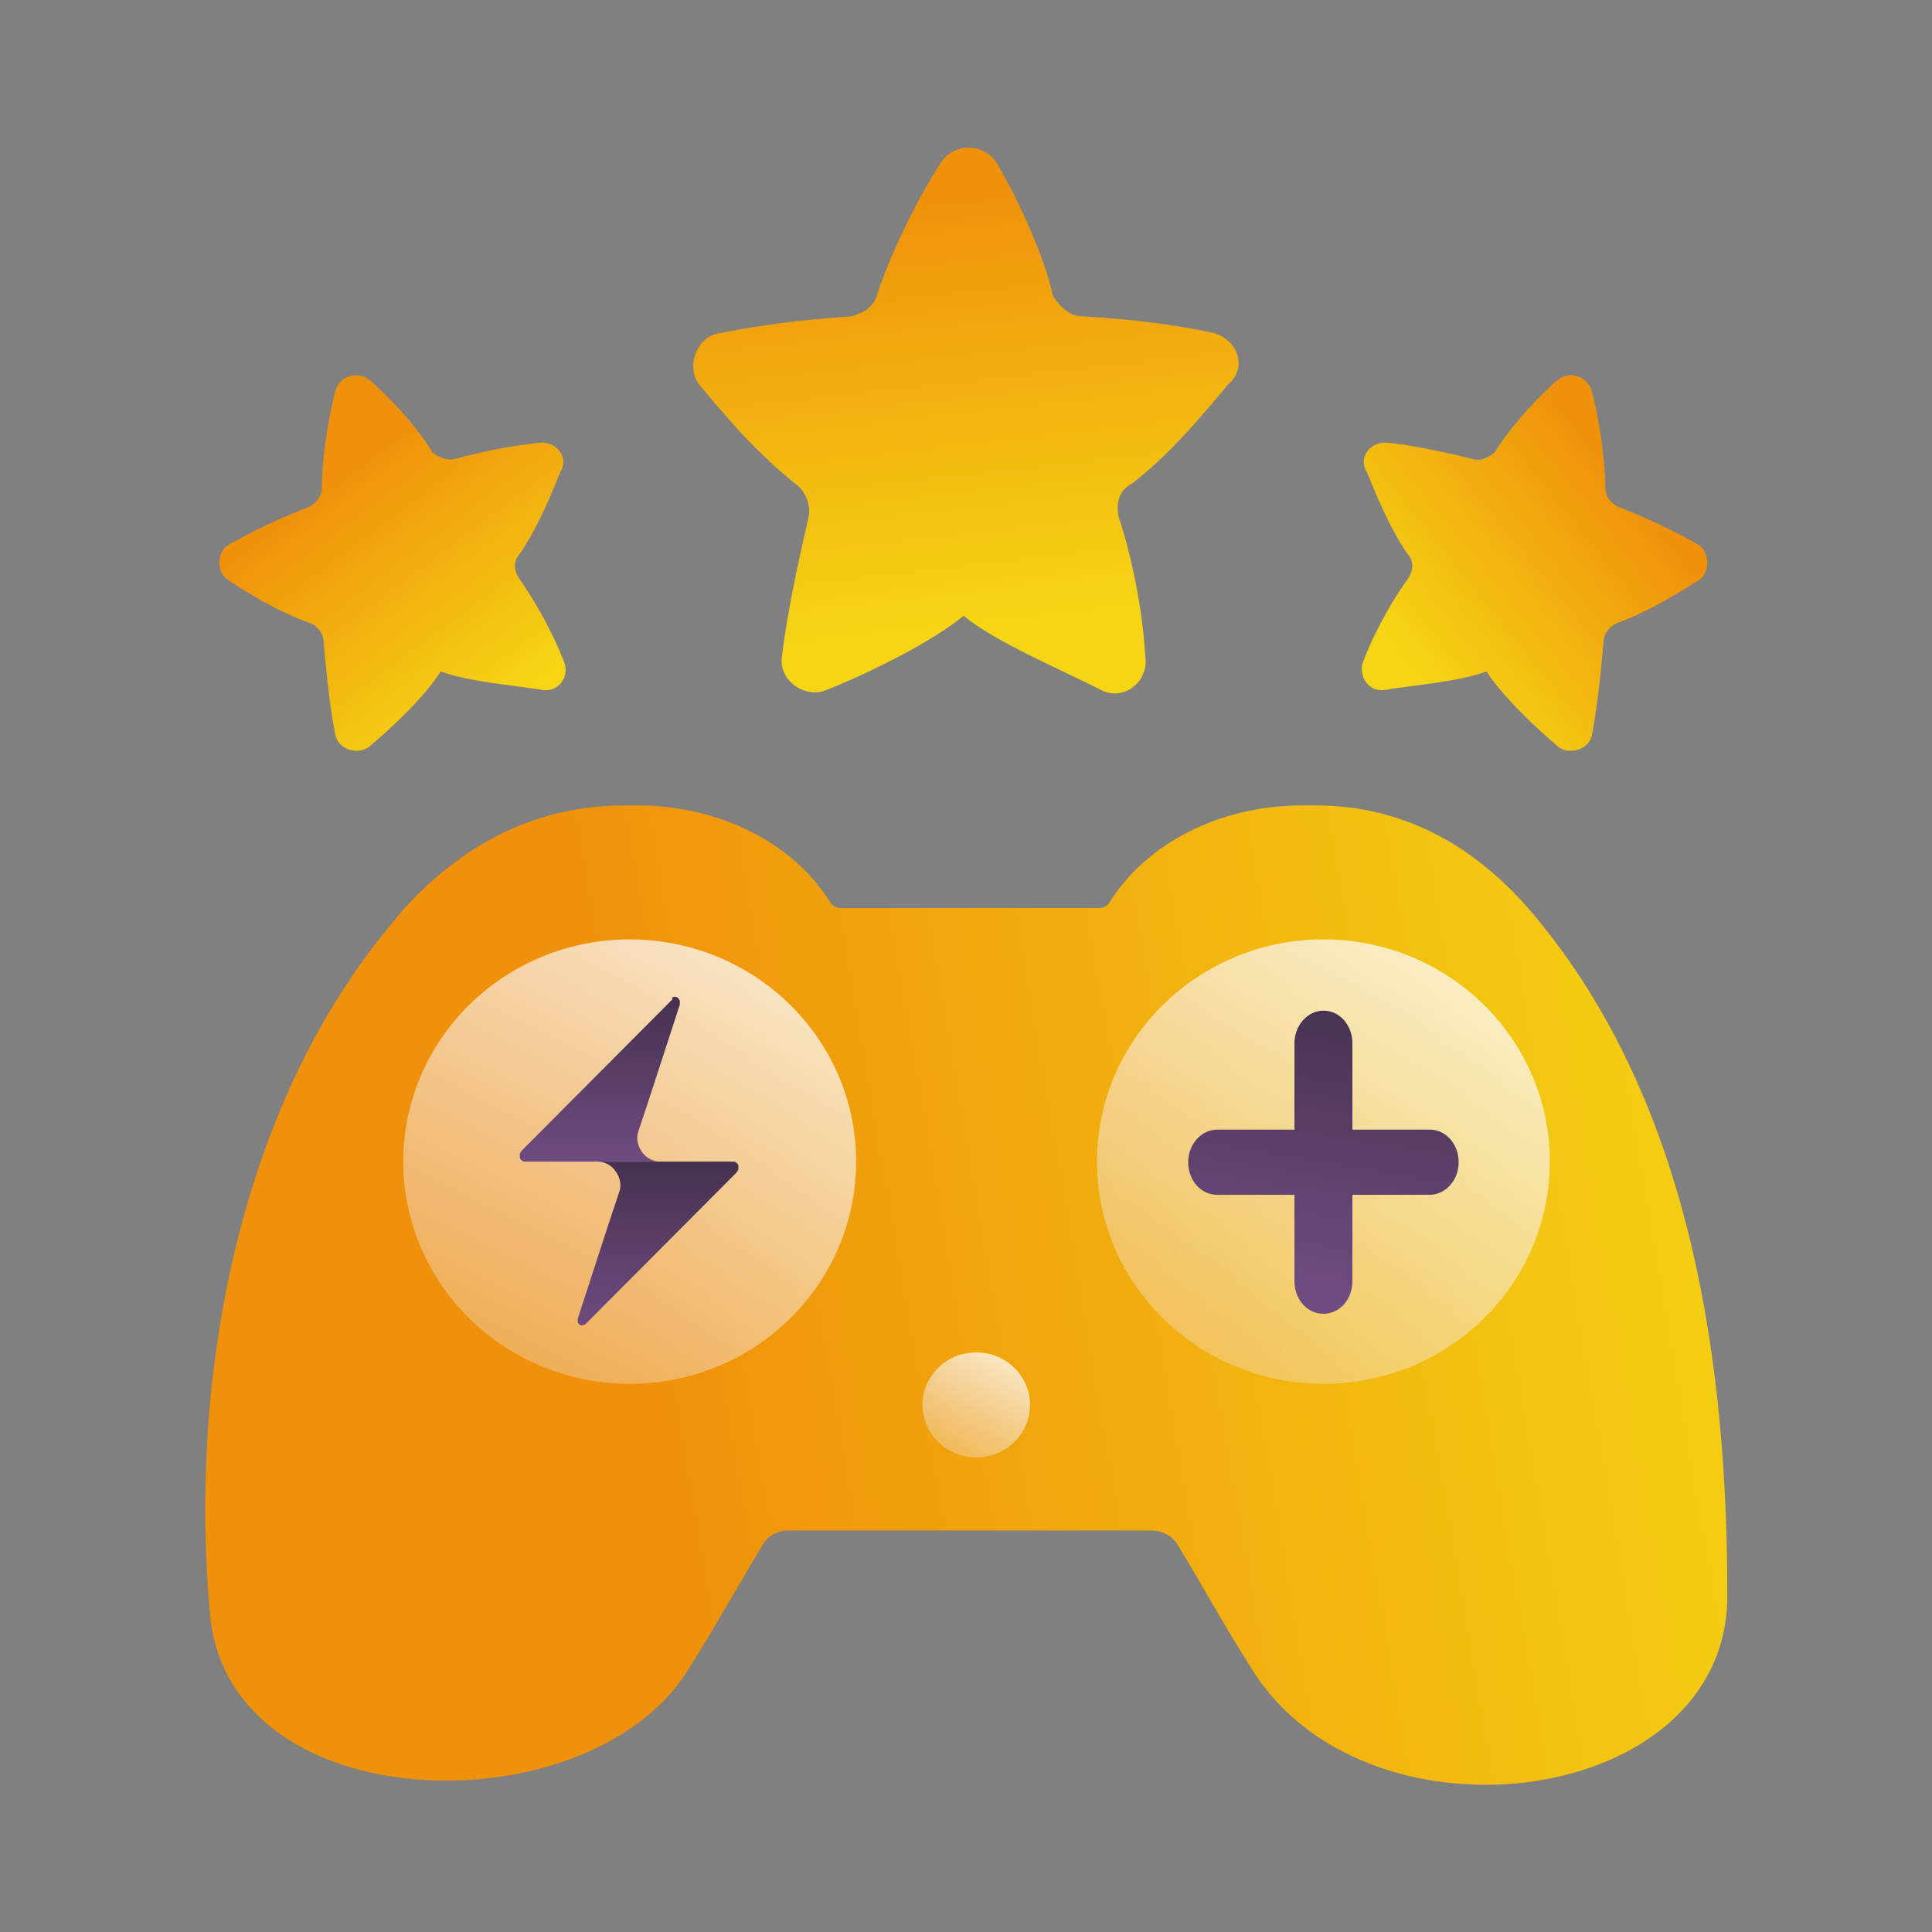
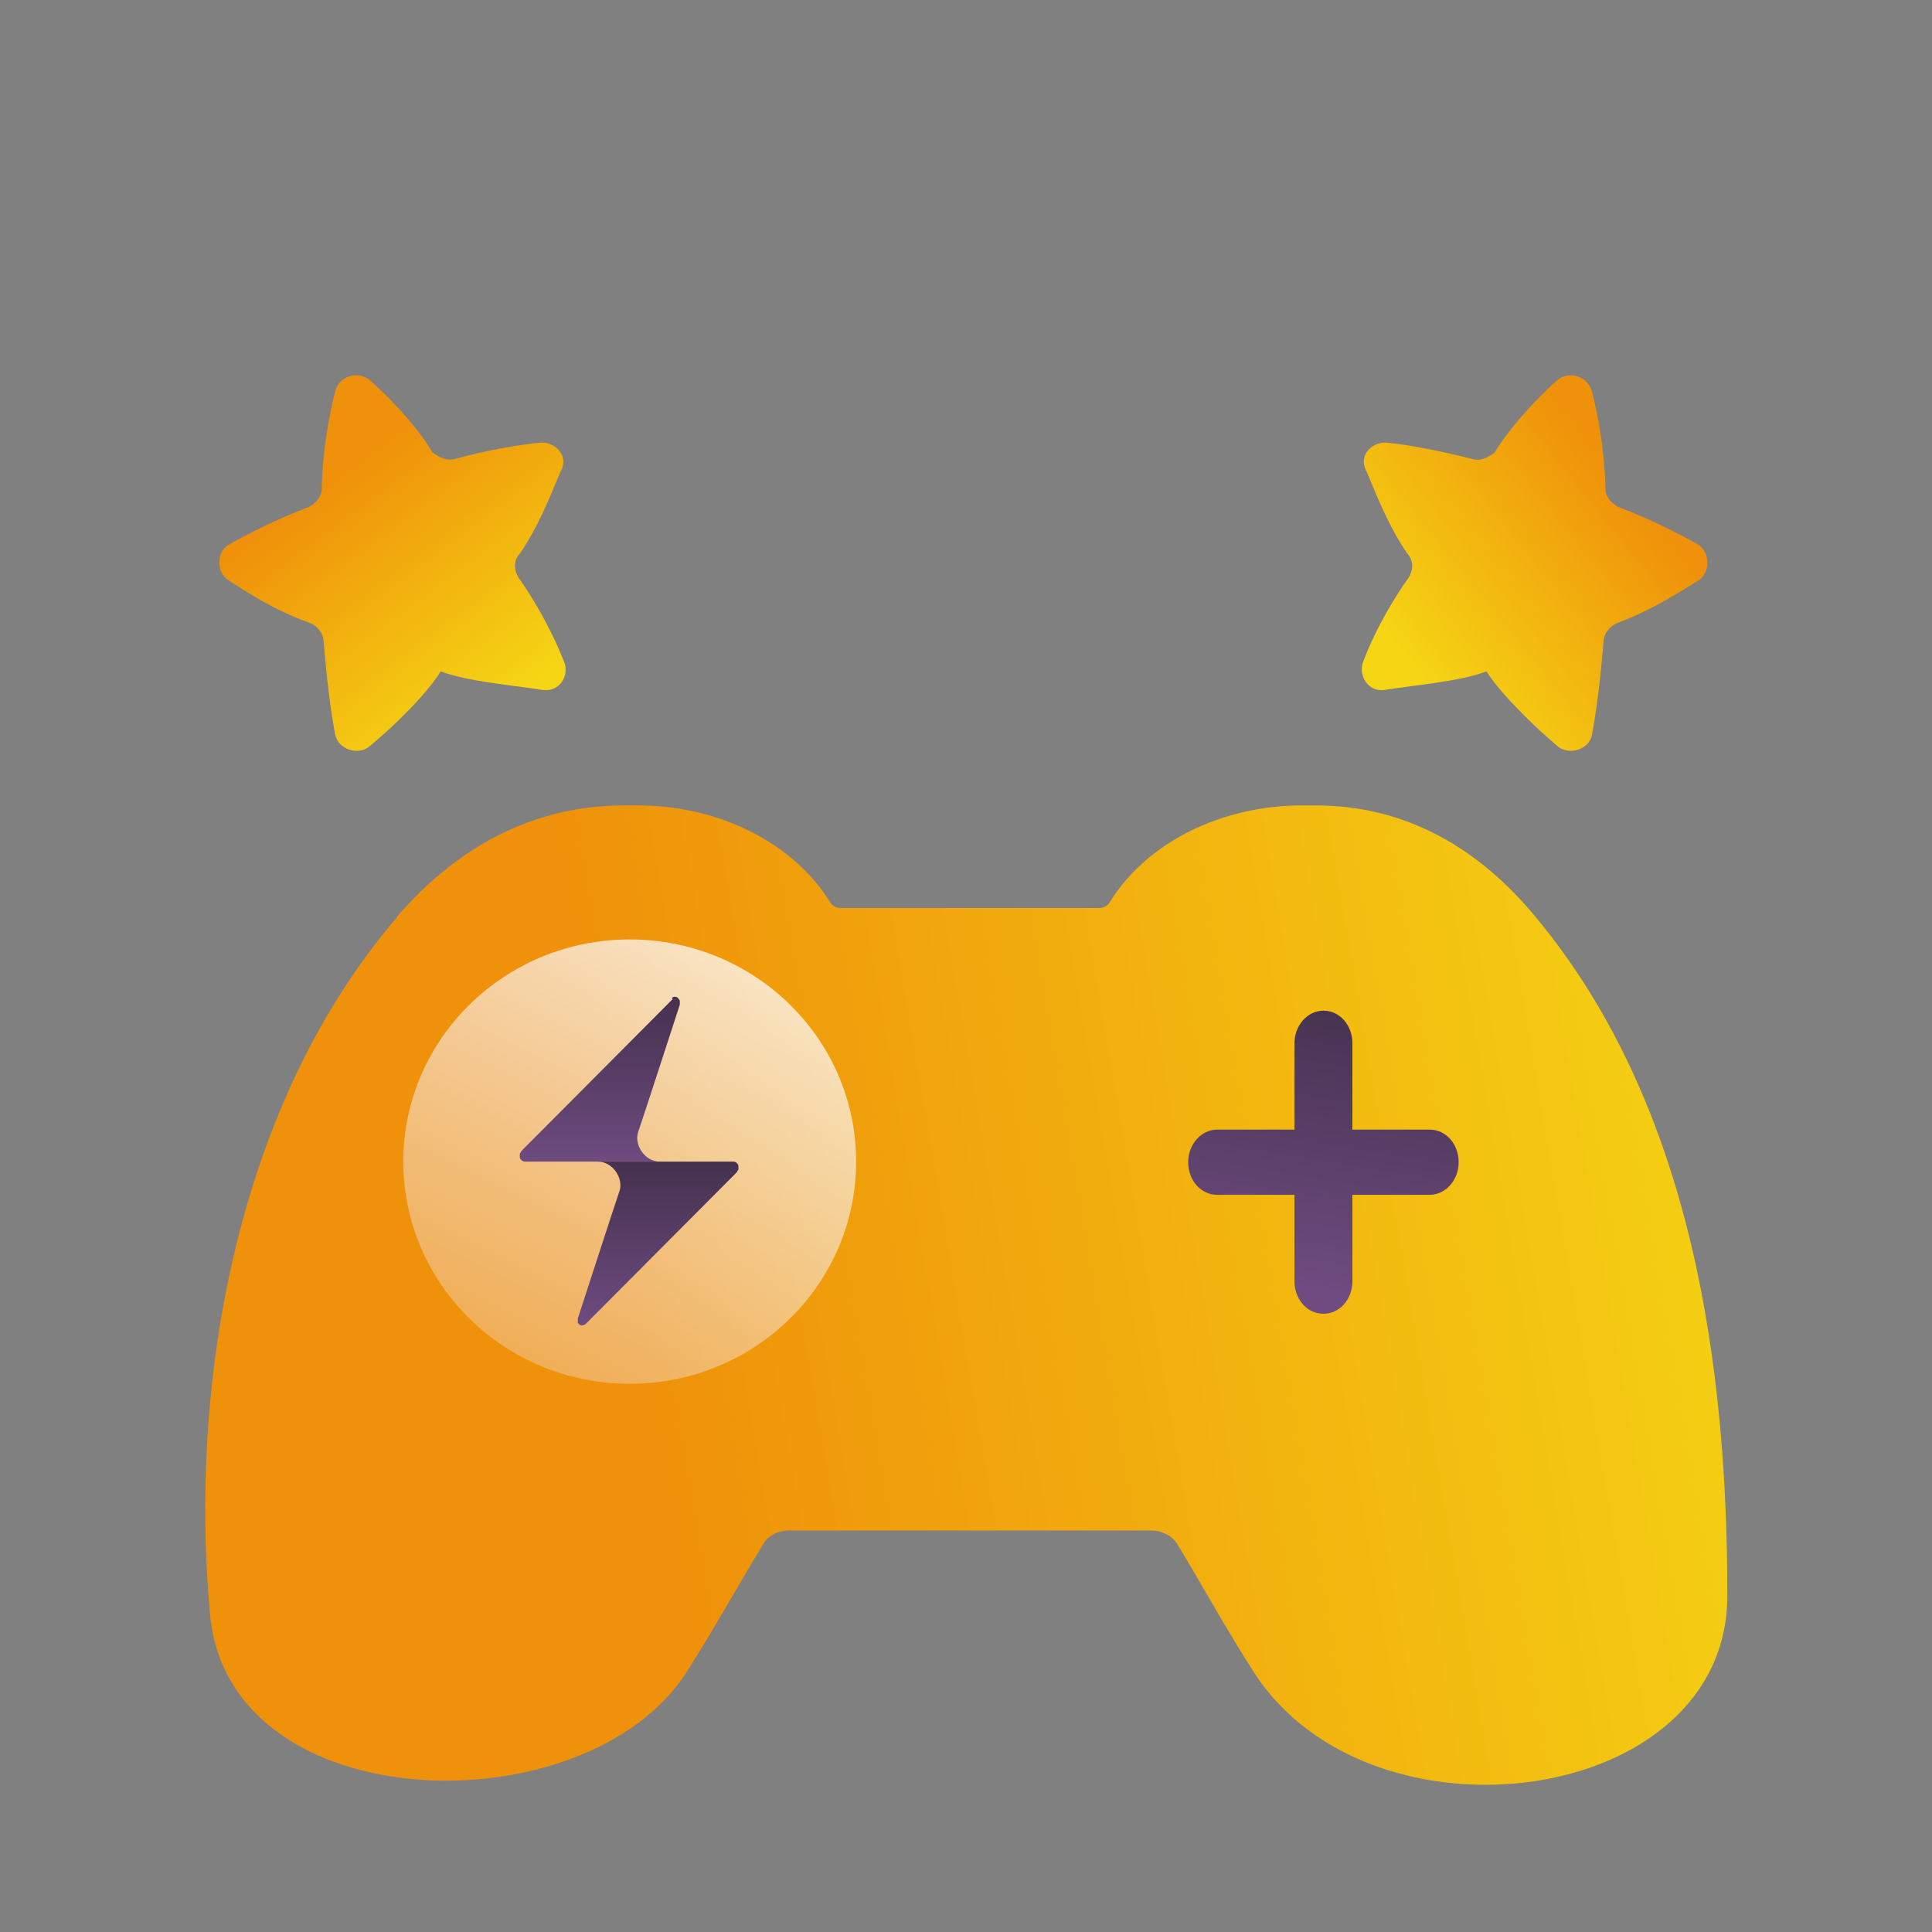
<svg xmlns="http://www.w3.org/2000/svg" width="32" height="32" viewBox="0 0 32 32" fill="none">
  <rect x="0" y="0" width="32" height="32" fill="#808080" stroke="none" />
  <path fill-rule="evenodd" clip-rule="evenodd" d="M6.57 15.19C7.5 14.11 8.74 13.34 10.34 13.34H10.56C11.91 13.34 13.15 13.96 13.76 14.96C13.79 15 13.85 15.04 13.93 15.04H18.2C18.28 15.04 18.34 15 18.37 14.96C18.98 13.96 20.22 13.34 21.57 13.34H21.79C23.34 13.34 24.53 14.1 25.42 15.17C28.06 18.33 28.61 22.71 28.61 26.43C28.61 29.93 22.7 30.7 20.77 27.7C20.27 26.92 19.97 26.35 19.49 25.56C19.41 25.44 19.25 25.35 19.07 25.35H13.07C12.88 25.35 12.72 25.44 12.65 25.56C12.17 26.35 11.87 26.91 11.37 27.7C9.7 30.29 3.8 30.16 3.48 26.75C3.13 23.01 3.87 18.35 6.57 15.2V15.19Z" fill="url(#paint0_linear_3862_46683)" />
  <path opacity="0.8" d="M10.43 22.92C12.501 22.92 14.18 21.272 14.18 19.24C14.18 17.207 12.501 15.56 10.43 15.56C8.359 15.56 6.68 17.207 6.68 19.24C6.68 21.272 8.359 22.92 10.43 22.92Z" fill="url(#paint1_linear_3862_46683)" />
-   <path opacity="0.8" d="M21.92 22.92C23.991 22.92 25.67 21.272 25.67 19.24C25.67 17.207 23.991 15.56 21.92 15.56C19.849 15.56 18.17 17.207 18.17 19.24C18.17 21.272 19.849 22.92 21.92 22.92Z" fill="url(#paint2_linear_3862_46683)" />
-   <path opacity="0.8" d="M16.17 24.14C16.661 24.14 17.06 23.75 17.06 23.27C17.06 22.789 16.661 22.4 16.17 22.4C15.678 22.4 15.28 22.789 15.28 23.27C15.28 23.75 15.678 24.14 16.17 24.14Z" fill="url(#paint3_linear_3862_46683)" />
-   <path d="M14.54 4.84C14.49 5.07 14.32 5.18 14.1 5.24C13.17 5.3 12.46 5.41 11.91 5.52C11.53 5.58 11.36 6.08 11.58 6.37C11.96 6.82 12.46 7.44 13.17 8.01C13.33 8.12 13.44 8.35 13.39 8.57C13.28 9.08 13.06 9.98 12.95 10.88C12.9 11.28 13.33 11.56 13.66 11.44C14.37 11.16 15.41 10.65 15.96 10.2C16.51 10.65 17.6 11.1 18.26 11.44C18.64 11.61 19.03 11.27 18.97 10.88C18.92 9.98 18.7 9.07 18.53 8.57C18.48 8.34 18.53 8.12 18.75 8.01C19.41 7.5 19.96 6.82 20.34 6.37C20.67 6.09 20.5 5.64 20.12 5.52C19.63 5.41 18.86 5.29 17.93 5.24C17.71 5.24 17.55 5.07 17.44 4.9C17.33 4.39 17 3.55 16.51 2.7C16.29 2.36 15.8 2.36 15.58 2.7C15.25 3.21 14.81 4.05 14.54 4.84Z" fill="url(#paint4_linear_3862_46683)" />
  <path d="M5.33 8.05C5.34 8.2 5.26 8.31 5.13 8.39C4.56 8.61 4.13 8.83 3.81 9.01C3.58 9.12 3.58 9.48 3.78 9.61C4.11 9.82 4.55 10.11 5.11 10.31C5.24 10.35 5.35 10.47 5.36 10.62C5.39 10.96 5.44 11.57 5.55 12.16C5.6 12.42 5.93 12.51 6.11 12.37C6.5 12.05 7.05 11.52 7.3 11.12C7.74 11.29 8.51 11.35 9 11.43C9.28 11.46 9.45 11.17 9.33 10.93C9.11 10.37 8.79 9.85 8.59 9.57C8.51 9.44 8.5 9.29 8.61 9.17C8.92 8.72 9.13 8.18 9.28 7.82C9.43 7.58 9.23 7.33 8.97 7.33C8.64 7.36 8.13 7.44 7.54 7.6C7.4 7.64 7.26 7.57 7.16 7.49C6.99 7.19 6.61 6.73 6.13 6.3C5.92 6.13 5.61 6.23 5.55 6.49C5.45 6.88 5.34 7.5 5.33 8.05Z" fill="url(#paint5_linear_3862_46683)" />
  <path d="M26.37 6.49C26.3 6.23 25.99 6.13 25.79 6.3C25.31 6.73 24.93 7.2 24.76 7.49C24.66 7.57 24.52 7.65 24.38 7.6C23.78 7.45 23.28 7.36 22.95 7.33C22.69 7.33 22.49 7.57 22.64 7.82C22.79 8.18 23 8.72 23.31 9.17C23.42 9.29 23.41 9.44 23.33 9.57C23.12 9.86 22.8 10.38 22.59 10.93C22.48 11.17 22.65 11.46 22.92 11.43C23.4 11.35 24.18 11.29 24.62 11.12C24.87 11.51 25.42 12.04 25.81 12.37C25.99 12.51 26.33 12.42 26.37 12.16C26.48 11.57 26.53 10.96 26.56 10.62C26.57 10.47 26.69 10.35 26.81 10.31C27.37 10.1 27.81 9.81 28.14 9.61C28.33 9.48 28.33 9.13 28.11 9.01C27.79 8.83 27.36 8.61 26.79 8.39C26.66 8.31 26.58 8.21 26.59 8.05C26.58 7.5 26.47 6.88 26.37 6.49Z" fill="url(#paint6_linear_3862_46683)" />
  <path d="M11.14 16.55L8.64 19.06C8.64 19.06 8.62 19.09 8.61 19.11C8.61 19.13 8.61 19.15 8.61 19.17C8.61 19.19 8.63 19.21 8.64 19.22C8.66 19.23 8.67 19.24 8.69 19.24H10.93C10.67 19.24 10.5 18.95 10.57 18.75C10.64 18.55 11.26 16.64 11.26 16.64C11.26 16.62 11.26 16.6 11.26 16.58C11.26 16.56 11.24 16.55 11.23 16.53C11.22 16.52 11.2 16.51 11.18 16.51C11.16 16.51 11.15 16.51 11.13 16.53L11.14 16.55Z" fill="url(#paint7_linear_3862_46683)" />
  <path d="M12.14 19.24H9.9C10.16 19.24 10.33 19.53 10.26 19.73C10.19 19.93 9.57 21.84 9.57 21.84C9.57 21.86 9.57 21.88 9.57 21.9C9.57 21.92 9.59 21.93 9.6 21.94C9.61 21.95 9.63 21.96 9.65 21.95C9.67 21.94 9.68 21.95 9.7 21.93L12.2 19.42C12.2 19.42 12.22 19.39 12.23 19.37C12.23 19.35 12.23 19.33 12.23 19.31C12.23 19.29 12.21 19.27 12.2 19.26C12.19 19.25 12.17 19.24 12.15 19.24H12.14Z" fill="url(#paint8_linear_3862_46683)" />
  <path fill-rule="evenodd" clip-rule="evenodd" d="M21.92 16.74C21.66 16.74 21.44 16.98 21.44 17.28V18.71H20.16C19.9 18.71 19.68 18.95 19.68 19.25C19.68 19.55 19.89 19.79 20.16 19.79H21.44V21.22C21.44 21.52 21.65 21.76 21.92 21.76C22.19 21.76 22.4 21.52 22.4 21.22V19.79H23.68C23.94 19.79 24.16 19.55 24.16 19.25C24.16 18.95 23.95 18.71 23.68 18.71H22.4V17.28C22.4 16.98 22.19 16.74 21.92 16.74Z" fill="url(#paint9_linear_3862_46683)" />
  <defs>
    <linearGradient id="paint0_linear_3862_46683" x1="29.93" y1="19.33" x2="2.37" y2="24.02" gradientUnits="userSpaceOnUse">
      <stop stop-color="#F5D514" />
      <stop offset="0.7" stop-color="#EF910A" />
    </linearGradient>
    <linearGradient id="paint1_linear_3862_46683" x1="12.44" y1="15.21" x2="8.18" y2="23.72" gradientUnits="userSpaceOnUse">
      <stop stop-color="#FDFDFE" />
      <stop offset="0.99" stop-color="#F1E6F1" stop-opacity="0.33" />
    </linearGradient>
    <linearGradient id="paint2_linear_3862_46683" x1="23.93" y1="15.21" x2="19.67" y2="23.72" gradientUnits="userSpaceOnUse">
      <stop stop-color="#FDFDFE" />
      <stop offset="0.99" stop-color="#F1E6F1" stop-opacity="0.33" />
    </linearGradient>
    <linearGradient id="paint3_linear_3862_46683" x1="16.65" y1="22.32" x2="15.64" y2="24.33" gradientUnits="userSpaceOnUse">
      <stop stop-color="#FDFDFE" />
      <stop offset="0.99" stop-color="#F1E6F1" stop-opacity="0.33" />
    </linearGradient>
    <linearGradient id="paint4_linear_3862_46683" x1="16.47" y1="10.29" x2="15.34" y2="0.18" gradientUnits="userSpaceOnUse">
      <stop stop-color="#F5D514" />
      <stop offset="0.7" stop-color="#EF910A" />
    </linearGradient>
    <linearGradient id="paint5_linear_3862_46683" x1="8.626" y1="11.463" x2="4.614" y2="6.097" gradientUnits="userSpaceOnUse">
      <stop stop-color="#F5D514" />
      <stop offset="0.7" stop-color="#EF910A" />
    </linearGradient>
    <linearGradient id="paint6_linear_3862_46683" x1="23.239" y1="10.876" x2="28.465" y2="6.668" gradientUnits="userSpaceOnUse">
      <stop stop-color="#F5D514" />
      <stop offset="0.7" stop-color="#EF910A" />
    </linearGradient>
    <linearGradient id="paint7_linear_3862_46683" x1="9.935" y1="16.51" x2="9.935" y2="19.24" gradientUnits="userSpaceOnUse">
      <stop stop-color="#45314E" />
      <stop offset="1" stop-color="#6E4B80" />
    </linearGradient>
    <linearGradient id="paint8_linear_3862_46683" x1="10.9" y1="19.24" x2="10.9" y2="21.954" gradientUnits="userSpaceOnUse">
      <stop stop-color="#45314E" />
      <stop offset="1" stop-color="#6E4B80" />
    </linearGradient>
    <linearGradient id="paint9_linear_3862_46683" x1="22.38" y1="16.43" x2="21.58" y2="21.31" gradientUnits="userSpaceOnUse">
      <stop stop-color="#45314E" />
      <stop offset="1" stop-color="#6E4B80" />
    </linearGradient>
  </defs>
</svg>